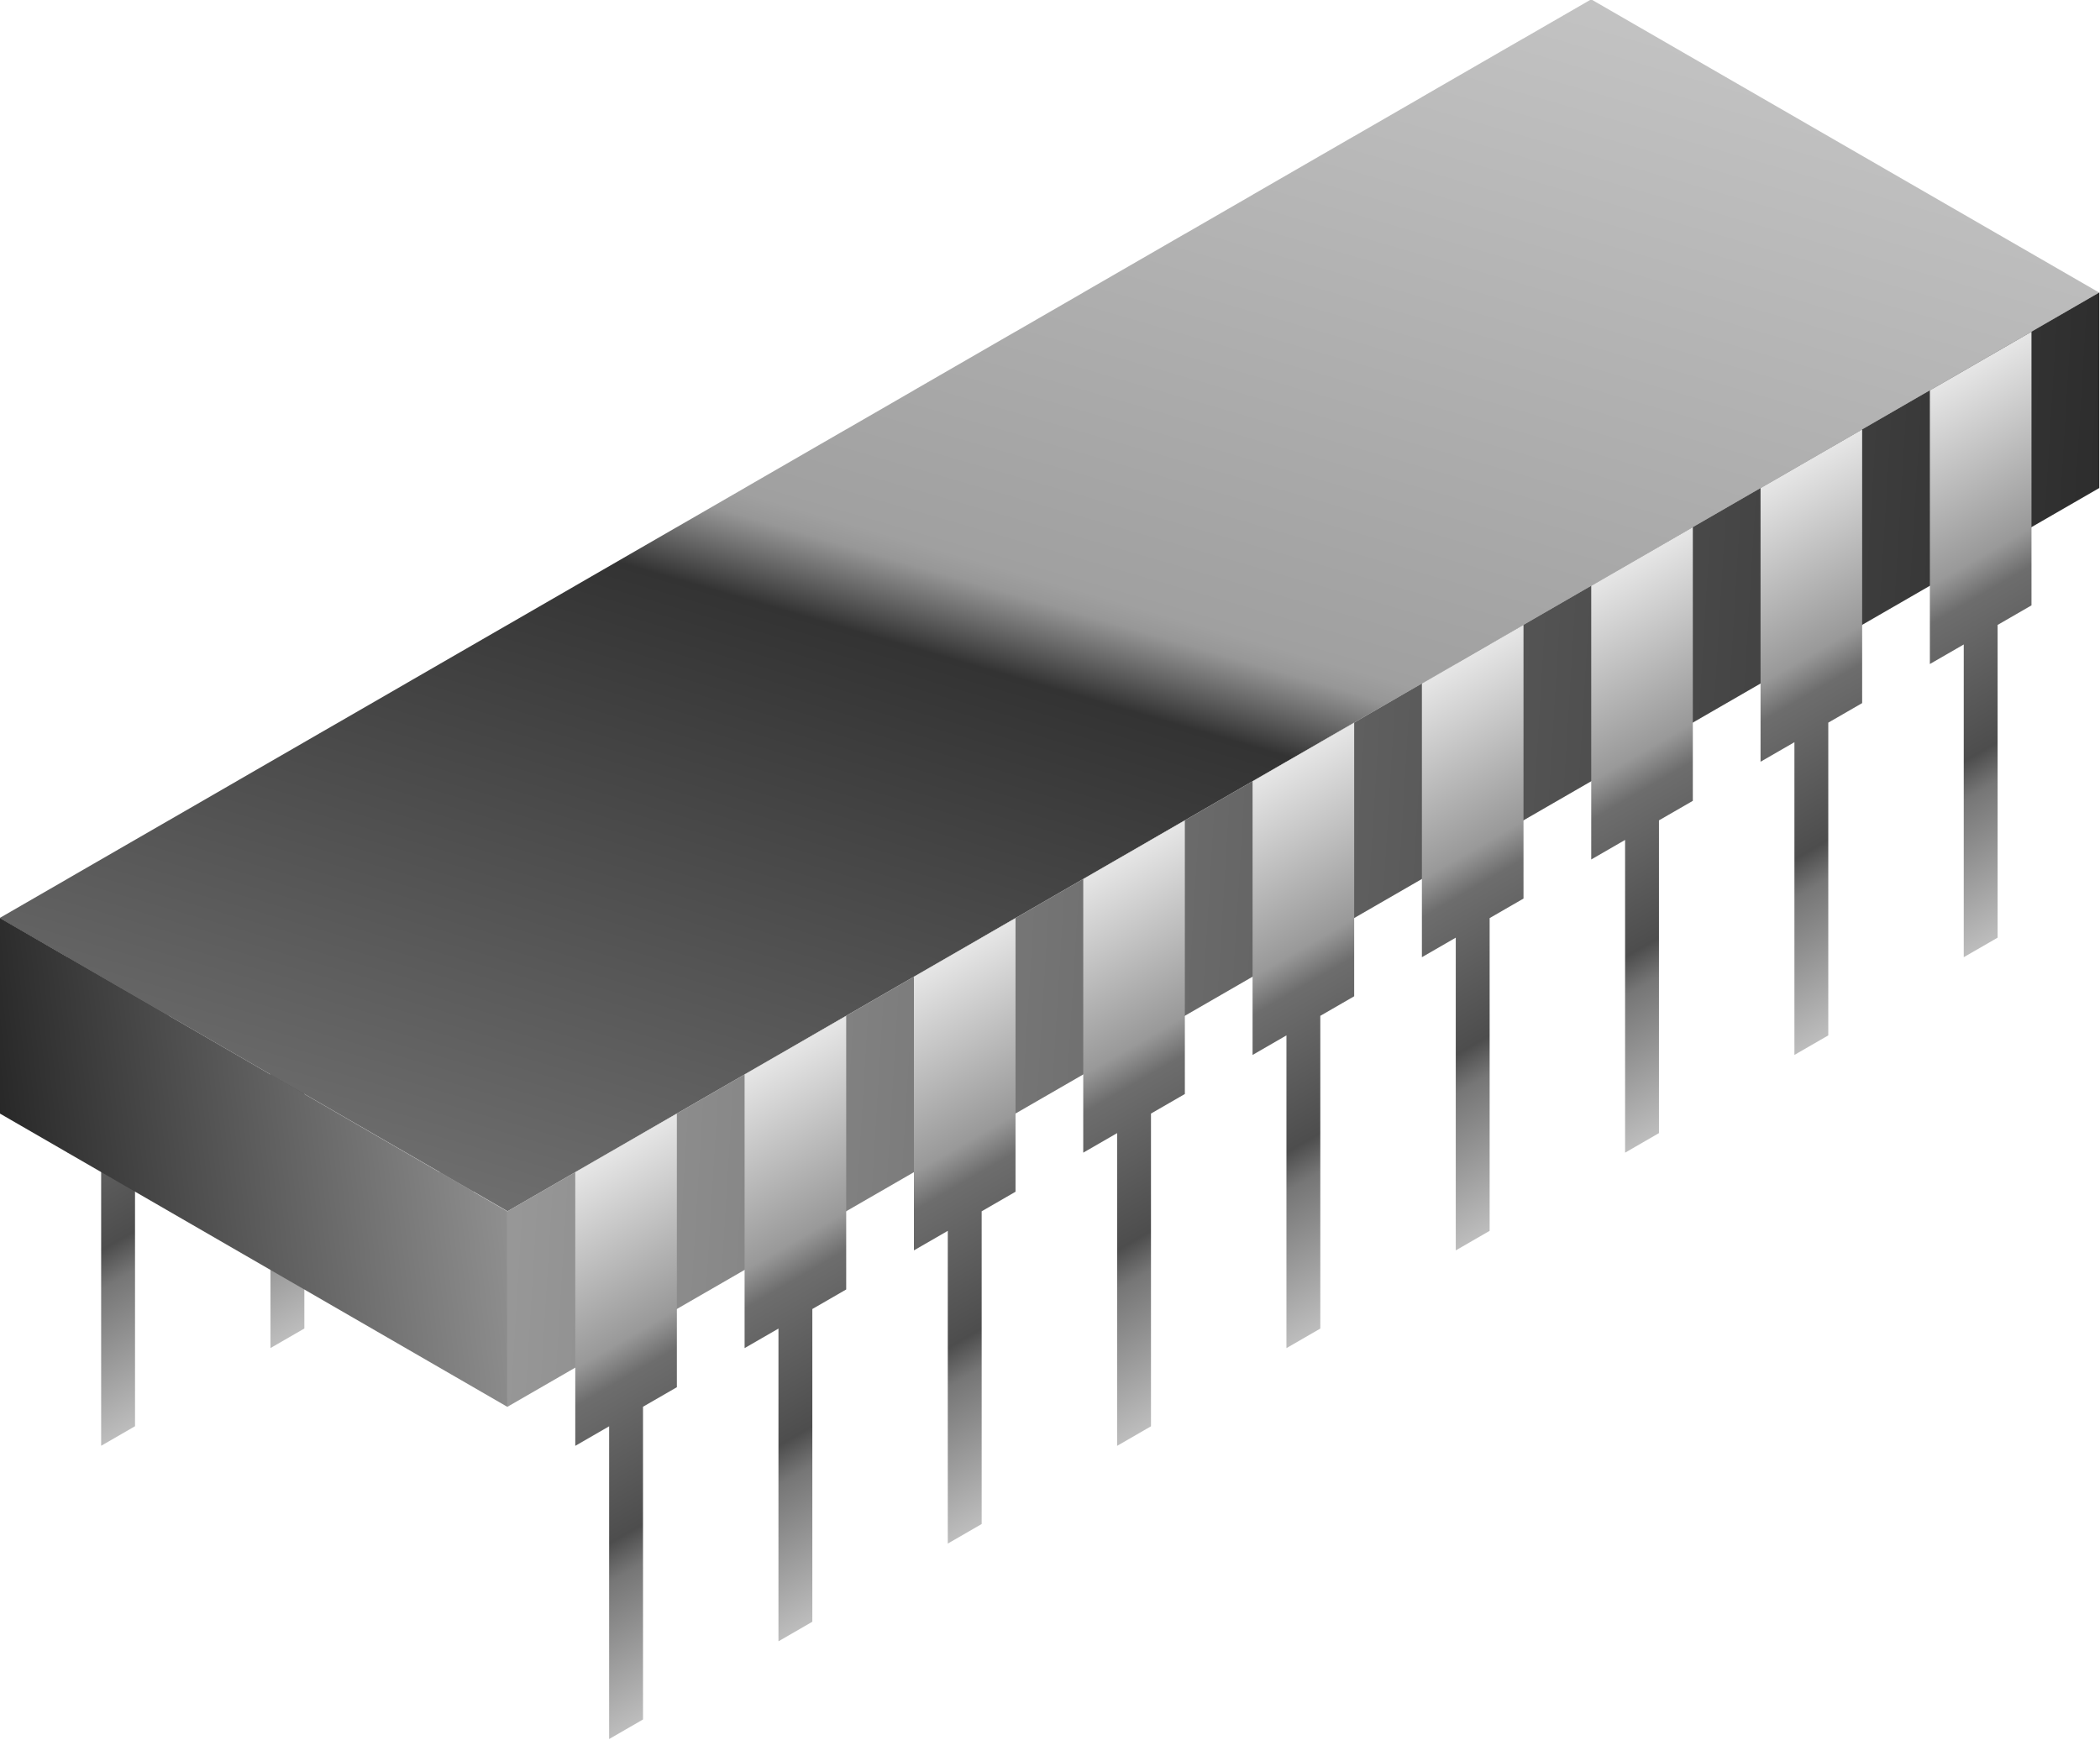
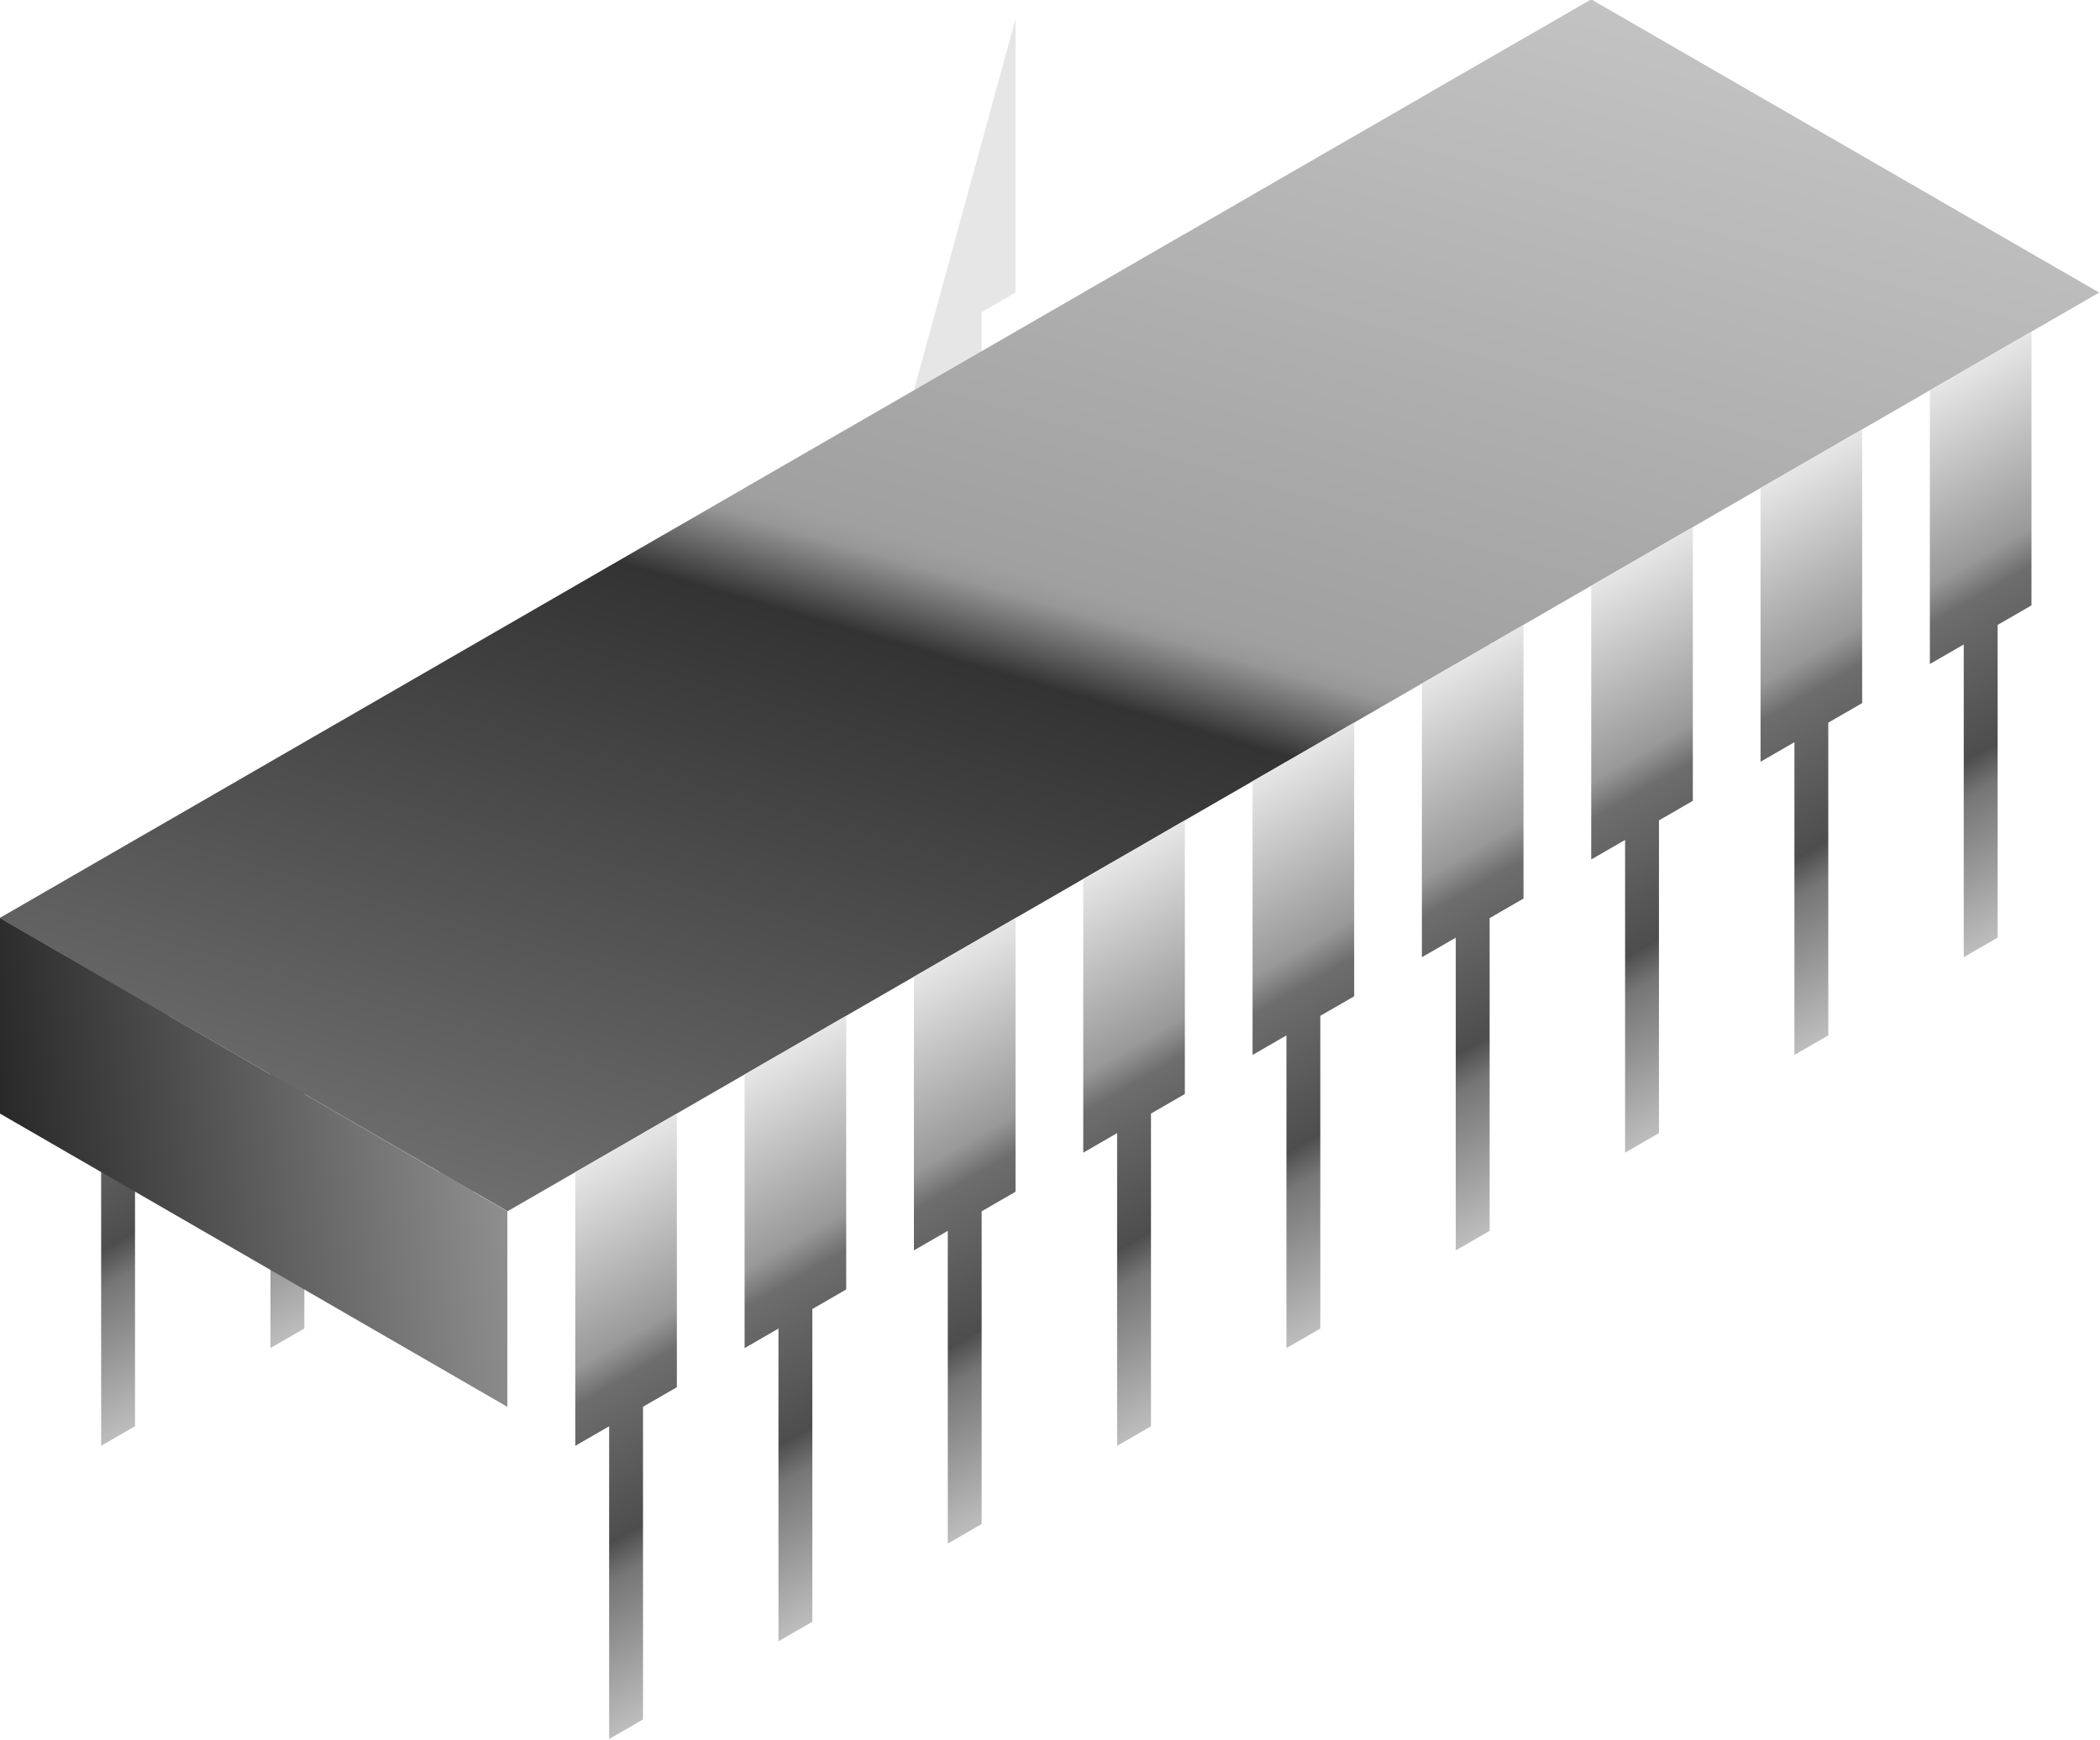
<svg xmlns="http://www.w3.org/2000/svg" xmlns:ns1="http://sodipodi.sourceforge.net/DTD/sodipodi-0.dtd" xmlns:ns2="http://www.inkscape.org/namespaces/inkscape" xmlns:xlink="http://www.w3.org/1999/xlink" id="svg2" viewBox="0 0 211.98 175.68" ns1:docname="_svgclean2.svg" version="1.1" ns2:version="0.48.3.1 r9886">
  <defs id="defs4">
    <linearGradient id="linearGradient3076">
      <stop id="stop3078" style="stop-color:#e6e6e6" offset="0" />
      <stop id="stop3080" style="stop-color:#999999" offset=".278" />
      <stop id="stop3088" style="stop-color:#6d6d6d" offset=".333" />
      <stop id="stop3082" style="stop-color:#4d4d4d" offset=".556" />
      <stop id="stop3086" style="stop-color:#767676" offset=".611" />
      <stop id="stop3084" style="stop-color:#f2f2f2" offset="1" />
    </linearGradient>
    <linearGradient id="linearGradient3030" ns2:collect="always">
      <stop id="stop3032" style="stop-color:#1a1a1a" offset="0" />
      <stop id="stop3034" style="stop-color:#cccccc" offset="1" />
    </linearGradient>
    <linearGradient id="linearGradient3101" y2="561.61" xlink:href="#linearGradient3076" gradientUnits="userSpaceOnUse" x2="377.44" gradientTransform="translate(-46.029 -26.575)" y1="513.78" x1="349.82" ns2:collect="always" />
    <linearGradient id="linearGradient3103" y2="400.77" gradientUnits="userSpaceOnUse" x2="460.95" y1="561.61" x1="414.26" ns2:collect="always">
      <stop id="stop3066" style="stop-color:#808080" offset="0" />
      <stop id="stop3074" style="stop-color:#333333" offset=".46" />
      <stop id="stop3070" style="stop-color:#979797" offset=".503" />
      <stop id="stop3072" style="stop-color:#a0a0a0" offset=".515" />
      <stop id="stop3068" style="stop-color:#cccccc" offset="1" />
    </linearGradient>
    <linearGradient id="linearGradient3105" y2="503.15" xlink:href="#linearGradient3030" gradientUnits="userSpaceOnUse" x2="362.09" y1="512.01" x1="285.38" ns2:collect="always" />
    <linearGradient id="linearGradient3107" y2="496.06" xlink:href="#linearGradient3030" gradientUnits="userSpaceOnUse" x2="270.04" y1="510.24" x1="503.25" ns2:collect="always" />
    <linearGradient id="linearGradient3109" y2="561.61" xlink:href="#linearGradient3076" gradientUnits="userSpaceOnUse" x2="377.44" y1="513.78" x1="349.82" ns2:collect="always" />
  </defs>
  <ns1:namedview id="base" bordercolor="#666666" ns2:pageshadow="2" ns2:window-y="0" pagecolor="#ffffff" ns2:snap-intersection-paths="true" ns2:snap-smooth-nodes="true" ns2:window-maximized="0" ns2:zoom="1" ns2:window-x="0" ns2:window-height="452" showgrid="false" borderopacity="1.0" ns2:current-layer="layer1" ns2:cx="99.943131" ns2:cy="-719.45473" ns2:object-nodes="true" ns2:window-width="512" ns2:object-paths="true" ns2:pageopacity="0.0" ns2:document-units="px">
    <ns2:grid id="grid2995" originy="-235.944mm" enabled="true" originx="-6.394mm" visible="true" snapvisiblegridlinesonly="true" units="mm" type="axonomgrid" empspacing="5" />
  </ns1:namedview>
  <g id="layer1" ns2:label="Layer 1" ns2:groupmode="layer" transform="translate(-22.656 -837.02)">
    <g id="g3094" transform="matrix(1.114 0 0 1.114 -302.14 379.08)">
-       <path id="path3090" d="m420.4 419.88v24.803l3.069-1.772v28.346l3.069-1.772v-28.346l3.069-1.772v-24.803zm-15.343 8.858v24.803l3.069-1.772v28.346l3.069-1.772v-28.346l3.069-1.772v-24.803zm-15.343 8.858v24.803l3.069-1.772v28.346l3.069-1.772v-28.346l3.069-1.772v-24.803zm-15.343 8.858v24.803l3.069-1.772v28.346l3.069-1.772v-28.346l3.069-1.772v-24.803zm-15.343 8.858v24.803l3.069-1.772v28.346l3.069-1.772v-28.346l3.069-1.772v-24.803zm-15.343 8.858v24.803l3.069-1.772v28.346l3.069-1.772v-28.346l3.069-1.772v-24.803zm-15.343 8.858v24.803l3.069-1.772v28.346l3.069-1.772v-28.346l3.069-1.772v-24.803zm-15.343 8.858v24.803l3.069-1.772v28.346l3.069-1.772v-28.346l3.069-1.772v-24.803zm-15.343 8.858v24.803l3.069-1.772v28.346l3.069-1.772v-28.346l3.069-1.772v-24.803z" style="fill:url(#linearGradient3101)" ns2:connector-curvature="0" />
+       <path id="path3090" d="m420.4 419.88v24.803l3.069-1.772v28.346l3.069-1.772v-28.346l3.069-1.772v-24.803zm-15.343 8.858v24.803l3.069-1.772v28.346l3.069-1.772v-28.346l3.069-1.772v-24.803zm-15.343 8.858v24.803l3.069-1.772v28.346l3.069-1.772v-28.346l3.069-1.772v-24.803zm-15.343 8.858v24.803l3.069-1.772l3.069-1.772v-28.346l3.069-1.772v-24.803zm-15.343 8.858v24.803l3.069-1.772v28.346l3.069-1.772v-28.346l3.069-1.772v-24.803zm-15.343 8.858v24.803l3.069-1.772v28.346l3.069-1.772v-28.346l3.069-1.772v-24.803zm-15.343 8.858v24.803l3.069-1.772v28.346l3.069-1.772v-28.346l3.069-1.772v-24.803zm-15.343 8.858v24.803l3.069-1.772v28.346l3.069-1.772v-28.346l3.069-1.772v-24.803zm-15.343 8.858v24.803l3.069-1.772v28.346l3.069-1.772v-28.346l3.069-1.772v-24.803z" style="fill:url(#linearGradient3101)" ns2:connector-curvature="0" />
      <path id="path2997" d="m435.74 411.02-144.22 83.268 46.029 26.575 144.22-83.268z" ns1:nodetypes="ccccc" style="fill:url(#linearGradient3103)" ns2:connector-curvature="0" />
      <path id="path3028" style="fill:url(#linearGradient3105)" ns2:connector-curvature="0" d="m337.53 538.59v-17.719l-46-26.594v17.719l46 26.594z" />
-       <path id="path2999" style="fill:url(#linearGradient3107)" ns2:connector-curvature="0" d="m481.78 437.59-144.25 83.281v17.719l144.25-83.281v-17.719z" />
      <path id="path3017" style="fill:url(#linearGradient3109)" ns2:connector-curvature="0" d="m466.43 446.46v24.803l3.069-1.772v28.346l3.069-1.772v-28.346l3.069-1.772v-24.803zm-15.343 8.858v24.803l3.069-1.772v28.346l3.069-1.772v-28.346l3.069-1.772v-24.803zm-15.343 8.858v24.803l3.069-1.772v28.346l3.069-1.772v-28.346l3.069-1.772v-24.803zm-15.343 8.858v24.803l3.069-1.772v28.346l3.069-1.772v-28.346l3.069-1.772v-24.803zm-15.343 8.858v24.803l3.069-1.772v28.346l3.069-1.772v-28.346l3.069-1.772v-24.803zm-15.343 8.858v24.803l3.069-1.772v28.346l3.069-1.772v-28.346l3.069-1.772v-24.803zm-15.343 8.858v24.803l3.069-1.772v28.346l3.069-1.772v-28.346l3.069-1.772v-24.803zm-15.343 8.858v24.803l3.069-1.772v28.346l3.069-1.772v-28.346l3.069-1.772v-24.803zm-15.343 8.858v24.803l3.069-1.772v28.346l3.069-1.772v-28.346l3.069-1.772v-24.803z" />
    </g>
  </g>
</svg>